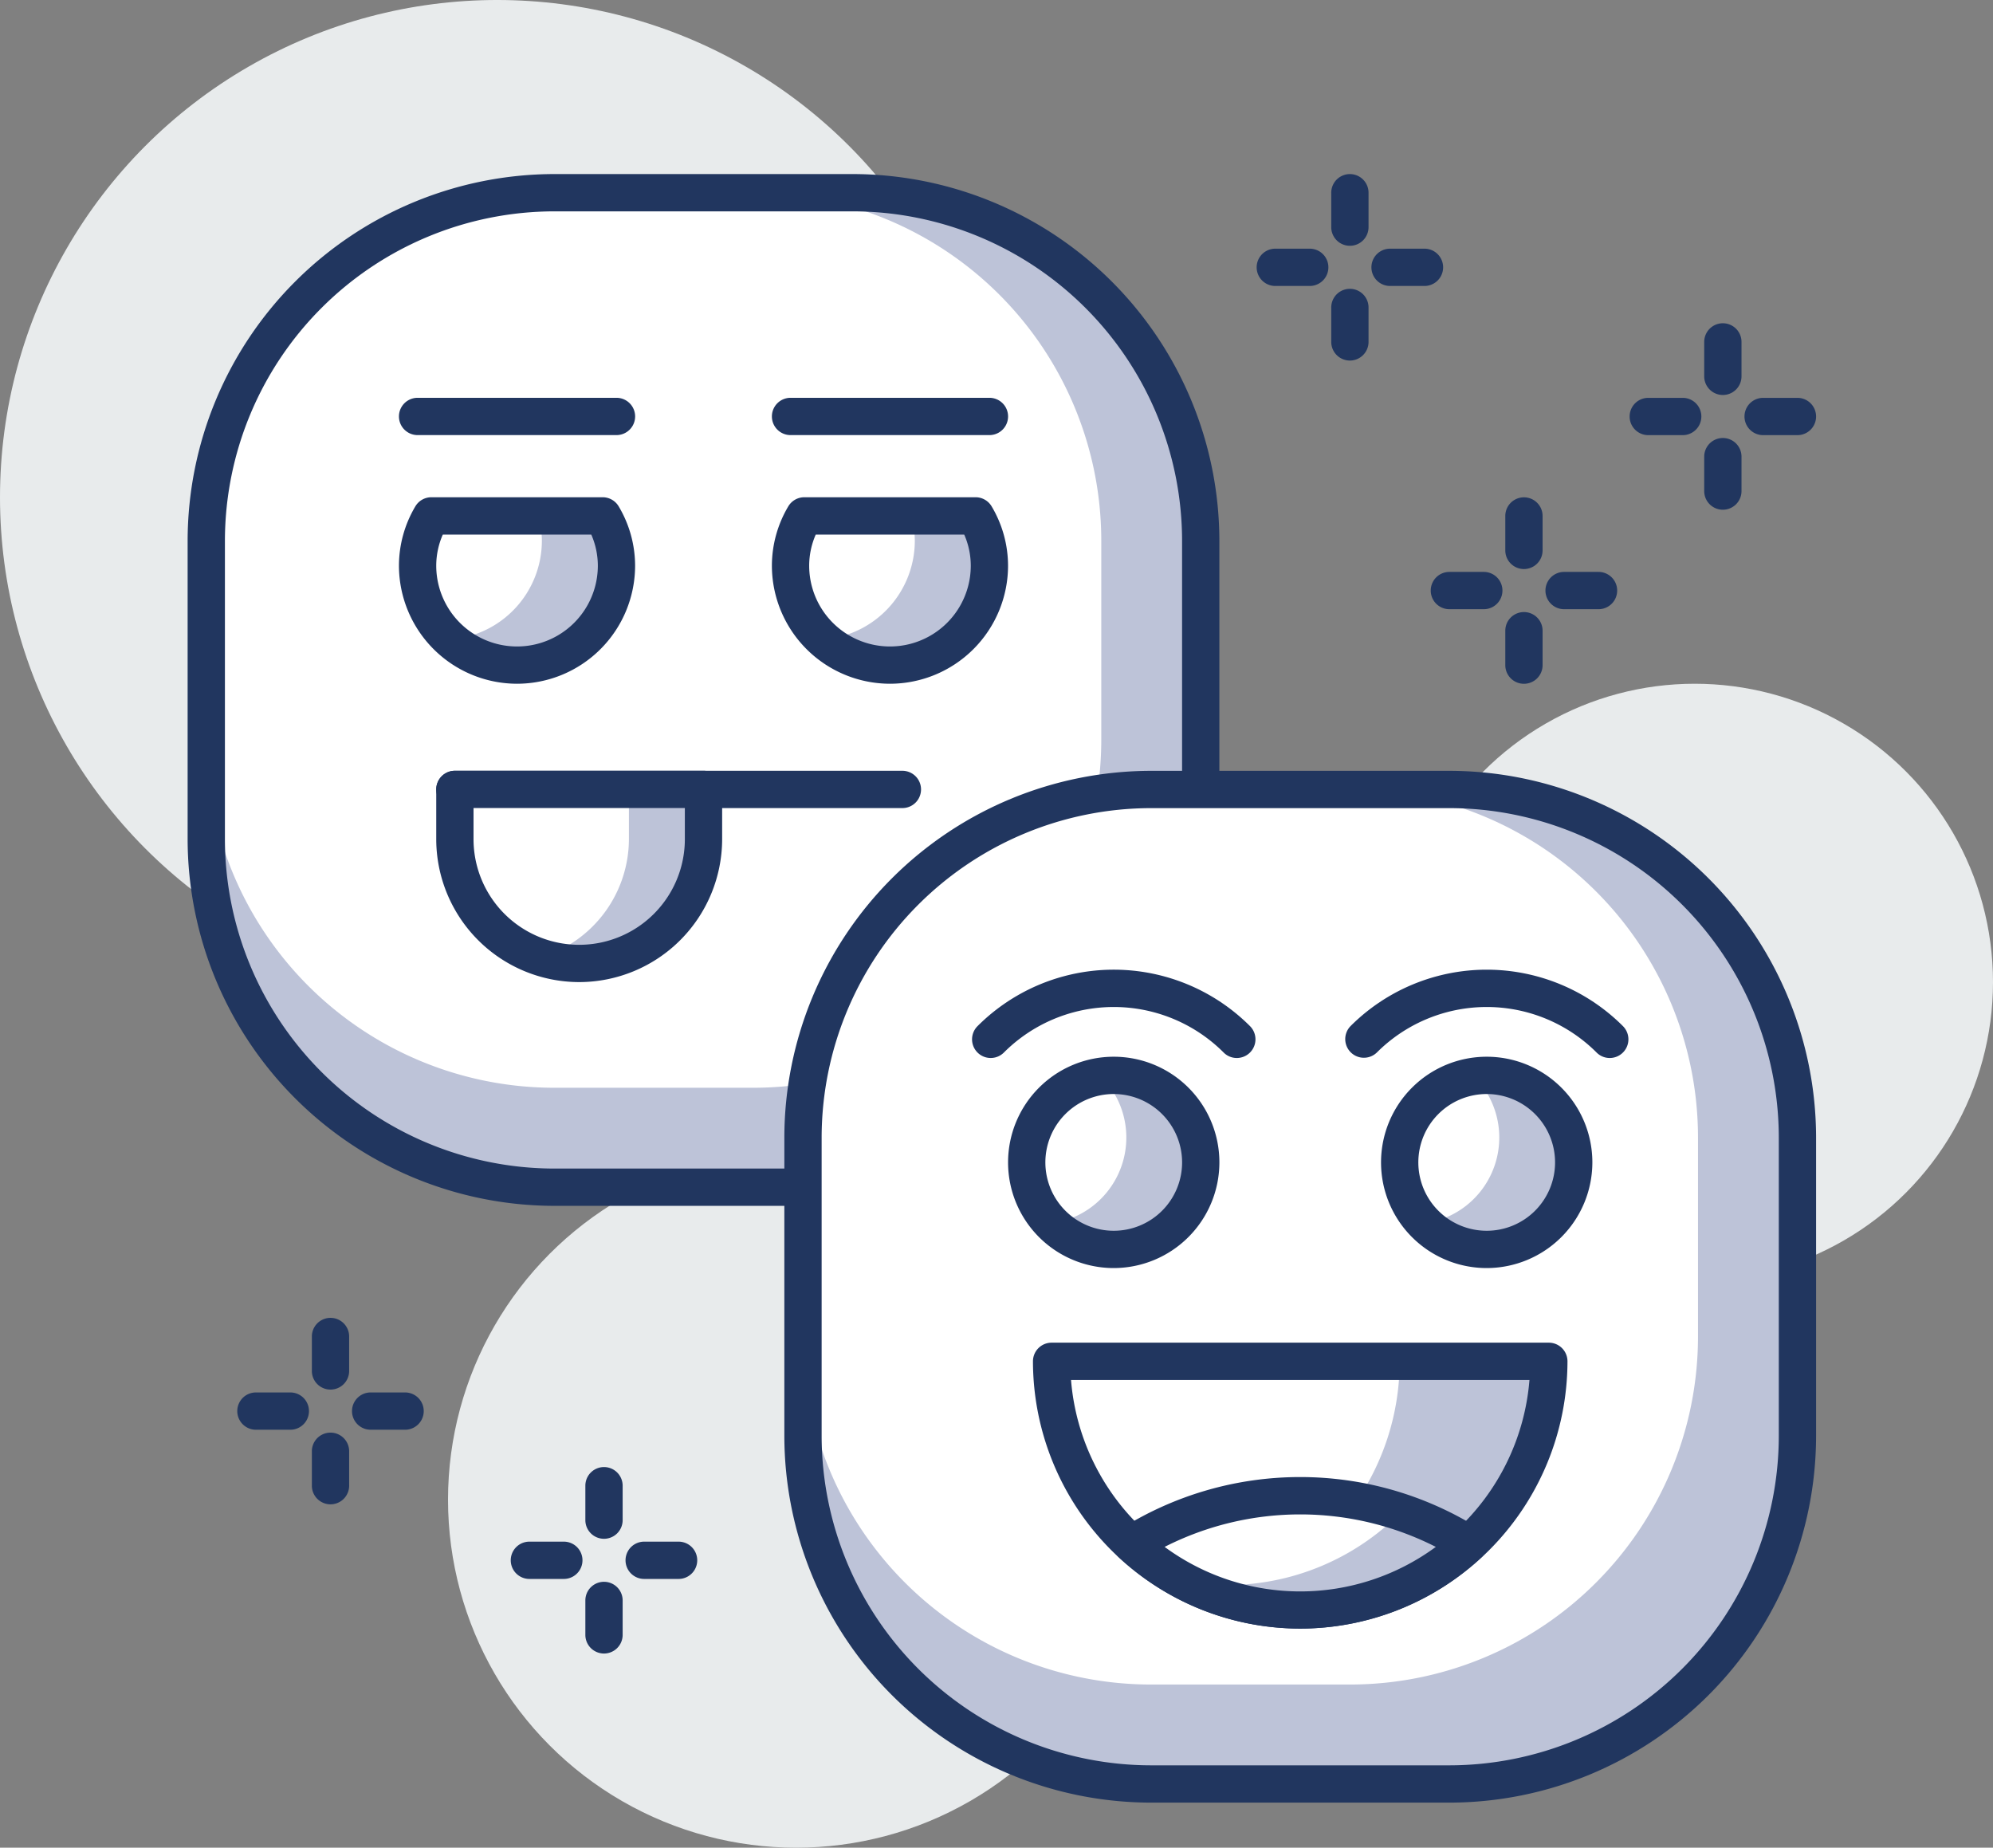
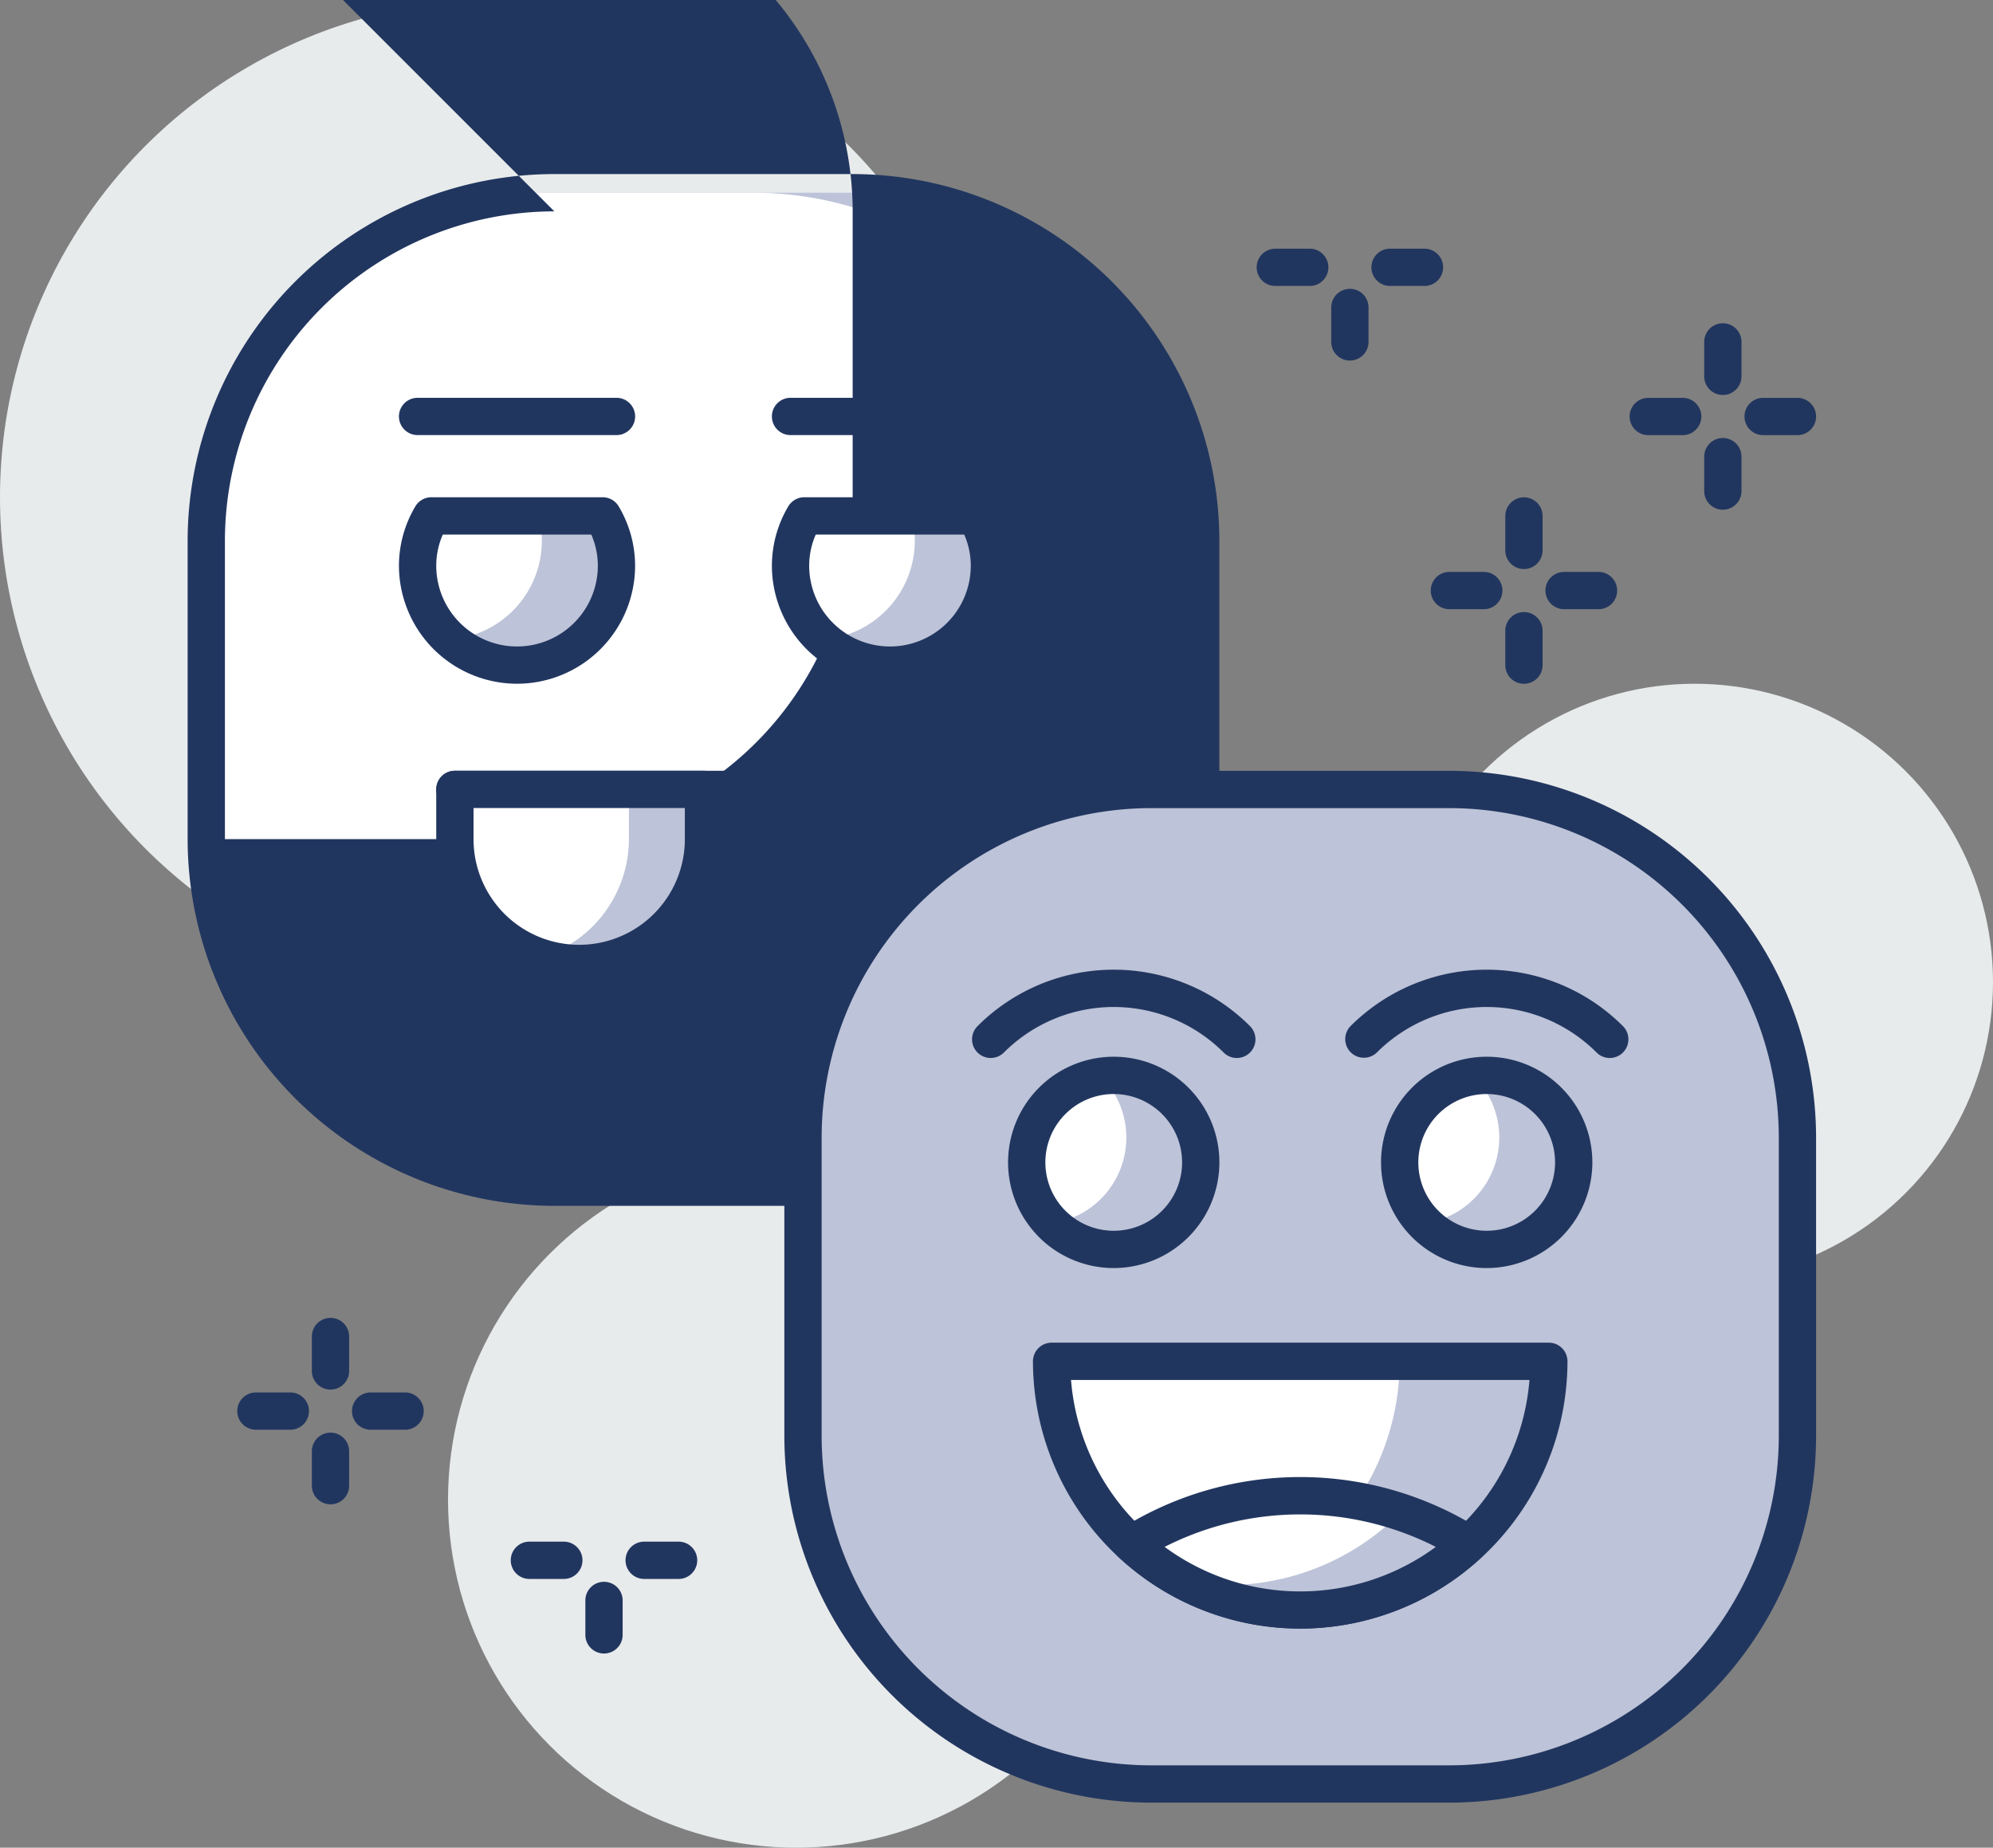
<svg xmlns="http://www.w3.org/2000/svg" width="80.165" height="74.317" viewBox="0 0 80.165 74.317">
  <rect x="0" y="0" width="80.165" height="74.317" fill="#808080" stroke="none" />
  <g id="reshot-icon-social-emoji-H7UQFRX5K3" transform="translate(-19.481 -22.382)">
    <circle id="Elipse_65" data-name="Elipse 65" cx="14" cy="14" r="14" transform="translate(37.502 68.699)" fill="#e8ebec" />
    <circle id="Elipse_66" data-name="Elipse 66" cx="12" cy="12" r="12" transform="translate(75.646 49.883)" fill="#e8ebec" />
    <circle id="Elipse_67" data-name="Elipse 67" cx="20" cy="20" r="20" transform="translate(19.481 22.382)" fill="#e8ebec" />
    <g id="Grupo_52" data-name="Grupo 52">
      <path id="Caminho_814" data-name="Caminho 814" d="M53.778,30.133h-12a14,14,0,0,0-14,14v12a14,14,0,0,0,14,14h12a14,14,0,0,0,14-14v-12A14,14,0,0,0,53.778,30.133Z" fill="#bdc3d8" />
      <path id="Caminho_815" data-name="Caminho 815" d="M49.778,30.133h-8a14,14,0,0,0-14,14v8a14,14,0,0,0,14,14h8a14,14,0,0,0,14-14v-8A14,14,0,0,0,49.778,30.133Z" fill="#fff" />
-       <path id="Caminho_816" data-name="Caminho 816" d="M53.778,70.883h-12a14.767,14.767,0,0,1-14.75-14.75v-12a14.767,14.767,0,0,1,14.75-14.75h12a14.767,14.767,0,0,1,14.75,14.75v12A14.767,14.767,0,0,1,53.778,70.883Zm-12-40a13.265,13.265,0,0,0-13.25,13.25v12a13.265,13.265,0,0,0,13.25,13.25h12a13.265,13.265,0,0,0,13.25-13.25v-12a13.265,13.265,0,0,0-13.25-13.25h-12Z" fill="#21365f" />
+       <path id="Caminho_816" data-name="Caminho 816" d="M53.778,70.883h-12a14.767,14.767,0,0,1-14.75-14.75v-12a14.767,14.767,0,0,1,14.75-14.75h12a14.767,14.767,0,0,1,14.75,14.75v12A14.767,14.767,0,0,1,53.778,70.883Zm-12-40a13.265,13.265,0,0,0-13.25,13.25v12h12a13.265,13.265,0,0,0,13.25-13.25v-12a13.265,13.265,0,0,0-13.25-13.25h-12Z" fill="#21365f" />
      <path id="Caminho_817" data-name="Caminho 817" d="M36.278,45.133a4,4,0,1,0,7.445-2h-6.89A3.962,3.962,0,0,0,36.278,45.133Z" fill="#fff" />
      <path id="Caminho_818" data-name="Caminho 818" d="M41.14,43.132a3.791,3.791,0,0,1,.137,1A3.987,3.987,0,0,1,37.615,48.1a3.98,3.98,0,0,0,6.107-4.967Z" fill="#bdc3d8" />
      <path id="Caminho_819" data-name="Caminho 819" d="M40.278,49.883a4.756,4.756,0,0,1-4.75-4.75,4.683,4.683,0,0,1,.656-2.378.749.749,0,0,1,.648-.373h6.89a.749.749,0,0,1,.648.373,4.677,4.677,0,0,1,.657,2.378A4.754,4.754,0,0,1,40.278,49.883Zm-2.986-6a3.126,3.126,0,0,0-.264,1.251,3.25,3.25,0,0,0,6.5,0,3.126,3.126,0,0,0-.264-1.251Z" fill="#21365f" />
      <path id="Caminho_820" data-name="Caminho 820" d="M51.834,43.132a4,4,0,1,0,6.89,0Z" fill="#fff" />
      <path id="Caminho_821" data-name="Caminho 821" d="M59.279,45.133a3.962,3.962,0,0,0-.555-2H56.141a3.791,3.791,0,0,1,.137,1A3.987,3.987,0,0,1,52.616,48.1a3.985,3.985,0,0,0,6.663-2.966Z" fill="#bdc3d8" />
      <path id="Caminho_822" data-name="Caminho 822" d="M55.279,49.883a4.756,4.756,0,0,1-4.75-4.75,4.683,4.683,0,0,1,.656-2.378.749.749,0,0,1,.648-.373h6.89a.749.749,0,0,1,.648.373,4.677,4.677,0,0,1,.657,2.378A4.754,4.754,0,0,1,55.279,49.883Zm-2.986-6a3.126,3.126,0,0,0-.264,1.251,3.25,3.25,0,0,0,6.5,0,3.126,3.126,0,0,0-.264-1.251Z" fill="#21365f" />
      <path id="Caminho_823" data-name="Caminho 823" d="M55.778,54.884h-18a.75.75,0,0,1,0-1.5h18a.75.75,0,0,1,0,1.5Z" fill="#21365f" />
      <path id="Caminho_824" data-name="Caminho 824" d="M42.778,61.133h0a5,5,0,0,1-5-5v-2h10v2A5,5,0,0,1,42.778,61.133Z" fill="#fff" />
      <path id="Caminho_825" data-name="Caminho 825" d="M44.778,54.133v2a4.983,4.983,0,0,1-3.5,4.745,4.936,4.936,0,0,0,1.5.255,5,5,0,0,0,5-5v-2Z" fill="#bdc3d8" />
      <path id="Caminho_826" data-name="Caminho 826" d="M42.778,61.883a5.756,5.756,0,0,1-5.75-5.75v-2a.75.75,0,0,1,.75-.75h10a.75.75,0,0,1,.75.75v2A5.757,5.757,0,0,1,42.778,61.883Zm-4.25-7v1.25a4.25,4.25,0,0,0,8.5,0v-1.25Z" fill="#21365f" />
      <path id="Caminho_827" data-name="Caminho 827" d="M44.278,39.882h-8a.75.75,0,0,1,0-1.5h8a.75.75,0,0,1,0,1.5Z" fill="#21365f" />
      <path id="Caminho_828" data-name="Caminho 828" d="M59.279,39.882h-8a.75.75,0,0,1,0-1.5h8a.75.75,0,0,1,0,1.5Z" fill="#21365f" />
      <path id="Caminho_829" data-name="Caminho 829" d="M77.78,54.136h-12a14,14,0,0,0-14,14v12a14,14,0,0,0,14,14h12a14,14,0,0,0,14-14v-12A14,14,0,0,0,77.78,54.136Z" fill="#bdc3d8" />
-       <path id="Caminho_830" data-name="Caminho 830" d="M73.78,54.136h-8a14,14,0,0,0-14,14v8a14,14,0,0,0,14,14h8a14,14,0,0,0,14-14v-8A14,14,0,0,0,73.78,54.136Z" fill="#fff" />
      <path id="Caminho_831" data-name="Caminho 831" d="M77.78,94.886h-12a14.767,14.767,0,0,1-14.75-14.75v-12a14.767,14.767,0,0,1,14.75-14.75h12a14.767,14.767,0,0,1,14.75,14.75v12A14.766,14.766,0,0,1,77.78,94.886Zm-12-40a13.265,13.265,0,0,0-13.25,13.25v12a13.265,13.265,0,0,0,13.25,13.25h12a13.265,13.265,0,0,0,13.25-13.25v-12a13.265,13.265,0,0,0-13.25-13.25Z" fill="#21365f" />
      <path id="Caminho_832" data-name="Caminho 832" d="M84.231,64.936a.744.744,0,0,1-.53-.22,6.249,6.249,0,0,0-8.839,0,.75.75,0,0,1-1.06-1.061,7.747,7.747,0,0,1,10.96,0,.751.751,0,0,1-.531,1.281Z" fill="#21365f" />
      <path id="Caminho_833" data-name="Caminho 833" d="M69.23,64.936a.744.744,0,0,1-.53-.22,6.249,6.249,0,0,0-8.839,0A.75.75,0,0,1,58.8,63.655a7.748,7.748,0,0,1,10.961,0,.751.751,0,0,1-.531,1.281Z" fill="#21365f" />
      <path id="Caminho_834" data-name="Caminho 834" d="M64.28,65.635h0a3.5,3.5,0,0,0-3.5,3.5h0a3.5,3.5,0,0,0,3.5,3.5h0a3.5,3.5,0,0,0,3.5-3.5h0A3.5,3.5,0,0,0,64.28,65.635Z" fill="#fff" />
      <path id="Caminho_835" data-name="Caminho 835" d="M64.28,65.635a3.349,3.349,0,0,0-.5.051,3.485,3.485,0,0,1-1.992,5.9,3.5,3.5,0,1,0,2.5-5.949Z" fill="#bdc3d8" />
      <path id="Caminho_836" data-name="Caminho 836" d="M64.279,73.385a4.25,4.25,0,1,1,4.25-4.25A4.255,4.255,0,0,1,64.279,73.385Zm0-7a2.75,2.75,0,1,0,2.75,2.75A2.752,2.752,0,0,0,64.279,66.385Z" fill="#21365f" />
      <path id="Caminho_837" data-name="Caminho 837" d="M79.281,65.635h0a3.5,3.5,0,0,0-3.5,3.5h0a3.5,3.5,0,0,0,3.5,3.5h0a3.5,3.5,0,0,0,3.5-3.5h0A3.5,3.5,0,0,0,79.281,65.635Z" fill="#fff" />
      <path id="Caminho_838" data-name="Caminho 838" d="M79.281,65.635a3.349,3.349,0,0,0-.5.051,3.485,3.485,0,0,1-1.992,5.9,3.5,3.5,0,1,0,2.5-5.949Z" fill="#bdc3d8" />
      <path id="Caminho_839" data-name="Caminho 839" d="M79.281,73.385a4.25,4.25,0,1,1,4.25-4.25A4.255,4.255,0,0,1,79.281,73.385Zm0-7a2.75,2.75,0,1,0,2.75,2.75A2.752,2.752,0,0,0,79.281,66.385Z" fill="#21365f" />
      <path id="Caminho_840" data-name="Caminho 840" d="M81.78,77.136a10,10,0,0,1-20,0Z" fill="#fff" />
      <path id="Caminho_841" data-name="Caminho 841" d="M75.78,77.136a10,10,0,0,1-7,9.54,10,10,0,0,0,13-9.54Z" fill="#bdc3d8" />
      <path id="Caminho_842" data-name="Caminho 842" d="M71.78,87.886a10.762,10.762,0,0,1-10.75-10.75.75.75,0,0,1,.75-.75h20a.75.75,0,0,1,.75.75A10.762,10.762,0,0,1,71.78,87.886Zm-9.219-10a9.25,9.25,0,0,0,18.44,0Z" fill="#21365f" />
      <path id="Caminho_843" data-name="Caminho 843" d="M65.011,84.481a9.956,9.956,0,0,0,13.538,0A12.732,12.732,0,0,0,65.011,84.481Z" fill="#fff" />
      <path id="Caminho_844" data-name="Caminho 844" d="M78.55,84.481a12.64,12.64,0,0,0-4.287-1.7,12.533,12.533,0,0,1,1.286.7,9.837,9.837,0,0,1-8.388,2.513A9.941,9.941,0,0,0,78.55,84.481Z" fill="#bdc3d8" />
      <path id="Caminho_845" data-name="Caminho 845" d="M71.78,87.886A10.714,10.714,0,0,1,64.5,85.032a.749.749,0,0,1,.109-1.186,13.532,13.532,0,0,1,14.338,0,.749.749,0,0,1,.109,1.186A10.712,10.712,0,0,1,71.78,87.886ZM66.326,84.6a9.2,9.2,0,0,0,10.908,0A12.037,12.037,0,0,0,66.326,84.6Z" fill="#21365f" />
      <path id="Caminho_846" data-name="Caminho 846" d="M72.163,33.884H70.778a.75.75,0,0,1,0-1.5h1.385a.75.75,0,0,1,0,1.5Z" fill="#21365f" />
      <path id="Caminho_847" data-name="Caminho 847" d="M76.778,33.884H75.394a.75.75,0,0,1,0-1.5h1.384a.75.75,0,0,1,0,1.5Z" fill="#21365f" />
      <path id="Caminho_848" data-name="Caminho 848" d="M73.778,36.884a.75.75,0,0,1-.75-.75V34.749a.75.75,0,1,1,1.5,0v1.385A.75.75,0,0,1,73.778,36.884Z" fill="#21365f" />
-       <path id="Caminho_849" data-name="Caminho 849" d="M73.778,32.268a.75.75,0,0,1-.75-.75V30.134a.75.75,0,0,1,1.5,0v1.384A.75.75,0,0,1,73.778,32.268Z" fill="#21365f" />
      <path id="Caminho_850" data-name="Caminho 850" d="M87.165,39.884H85.78a.75.75,0,0,1,0-1.5h1.385a.75.75,0,0,1,0,1.5Z" fill="#21365f" />
      <path id="Caminho_851" data-name="Caminho 851" d="M91.78,39.884H90.4a.75.75,0,0,1,0-1.5H91.78a.75.75,0,0,1,0,1.5Z" fill="#21365f" />
      <path id="Caminho_852" data-name="Caminho 852" d="M88.78,42.884a.75.75,0,0,1-.75-.75V40.749a.75.75,0,1,1,1.5,0v1.385A.75.75,0,0,1,88.78,42.884Z" fill="#21365f" />
      <path id="Caminho_853" data-name="Caminho 853" d="M88.78,38.269a.75.75,0,0,1-.75-.75V36.134a.75.75,0,1,1,1.5,0v1.385A.75.75,0,0,1,88.78,38.269Z" fill="#21365f" />
      <path id="Caminho_854" data-name="Caminho 854" d="M79.164,46.885H77.78a.75.75,0,0,1,0-1.5h1.384a.75.75,0,0,1,0,1.5Z" fill="#21365f" />
      <path id="Caminho_855" data-name="Caminho 855" d="M83.779,46.885H82.394a.75.75,0,0,1,0-1.5h1.385a.75.75,0,0,1,0,1.5Z" fill="#21365f" />
      <path id="Caminho_856" data-name="Caminho 856" d="M80.779,49.885a.75.75,0,0,1-.75-.75V47.75a.75.75,0,0,1,1.5,0v1.385A.75.75,0,0,1,80.779,49.885Z" fill="#21365f" />
      <path id="Caminho_857" data-name="Caminho 857" d="M80.779,45.27a.75.75,0,0,1-.75-.75V43.135a.75.75,0,0,1,1.5,0V44.52A.75.75,0,0,1,80.779,45.27Z" fill="#21365f" />
      <path id="Caminho_858" data-name="Caminho 858" d="M42.16,85.889H40.775a.75.75,0,1,1,0-1.5H42.16a.75.75,0,0,1,0,1.5Z" fill="#21365f" />
      <path id="Caminho_859" data-name="Caminho 859" d="M46.776,85.889H45.392a.75.75,0,0,1,0-1.5h1.384a.75.75,0,0,1,0,1.5Z" fill="#21365f" />
      <path id="Caminho_860" data-name="Caminho 860" d="M43.776,88.889a.75.75,0,0,1-.75-.75V86.754a.75.75,0,0,1,1.5,0v1.385A.75.75,0,0,1,43.776,88.889Z" fill="#21365f" />
-       <path id="Caminho_861" data-name="Caminho 861" d="M43.776,84.274a.75.75,0,0,1-.75-.75V82.139a.75.75,0,0,1,1.5,0v1.385A.75.75,0,0,1,43.776,84.274Z" fill="#21365f" />
      <path id="Caminho_862" data-name="Caminho 862" d="M31.159,79.888H29.775a.75.75,0,0,1,0-1.5h1.384a.75.75,0,0,1,0,1.5Z" fill="#21365f" />
      <path id="Caminho_863" data-name="Caminho 863" d="M35.775,79.888H34.39a.75.75,0,0,1,0-1.5h1.385a.75.75,0,0,1,0,1.5Z" fill="#21365f" />
      <path id="Caminho_864" data-name="Caminho 864" d="M32.775,82.888a.75.75,0,0,1-.75-.75V80.754a.75.75,0,0,1,1.5,0v1.384A.75.75,0,0,1,32.775,82.888Z" fill="#21365f" />
      <path id="Caminho_865" data-name="Caminho 865" d="M32.775,78.273a.75.75,0,0,1-.75-.75V76.138a.75.75,0,0,1,1.5,0v1.385A.75.75,0,0,1,32.775,78.273Z" fill="#21365f" />
    </g>
  </g>
</svg>